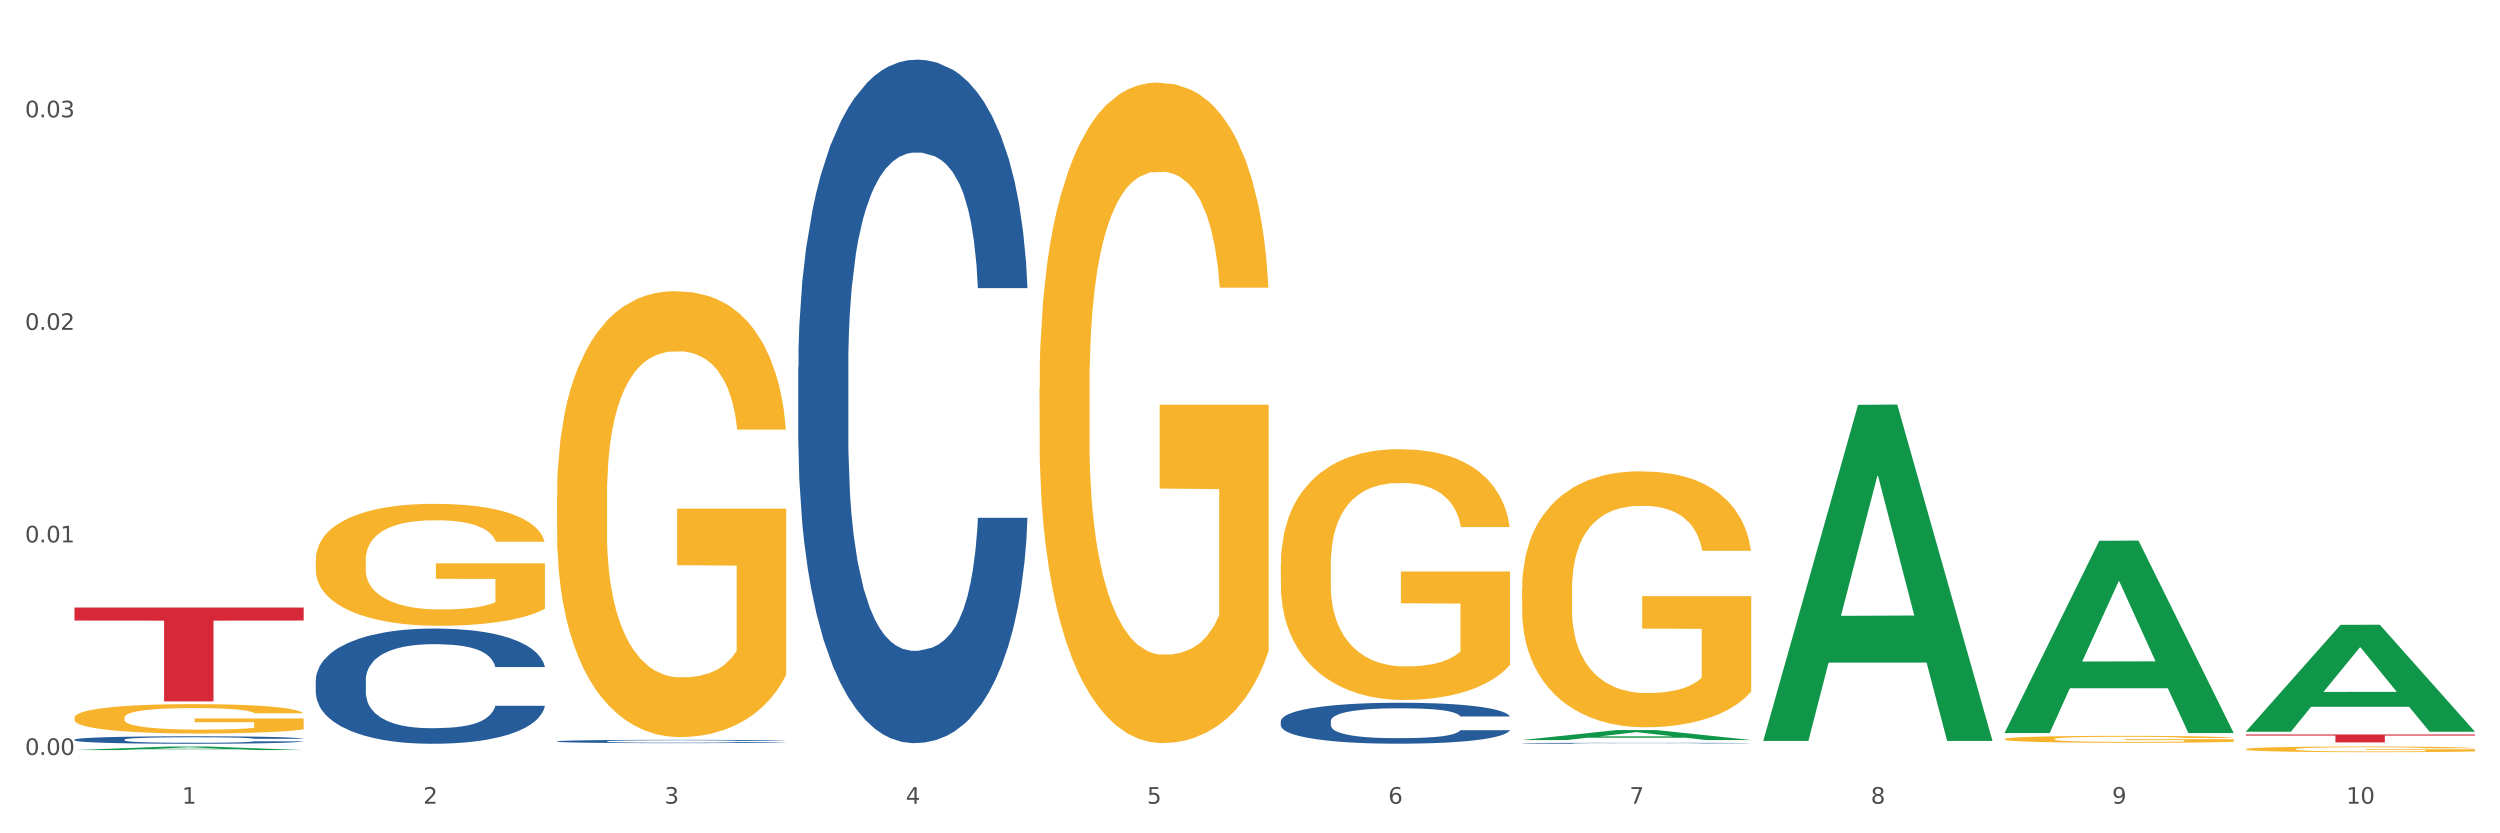
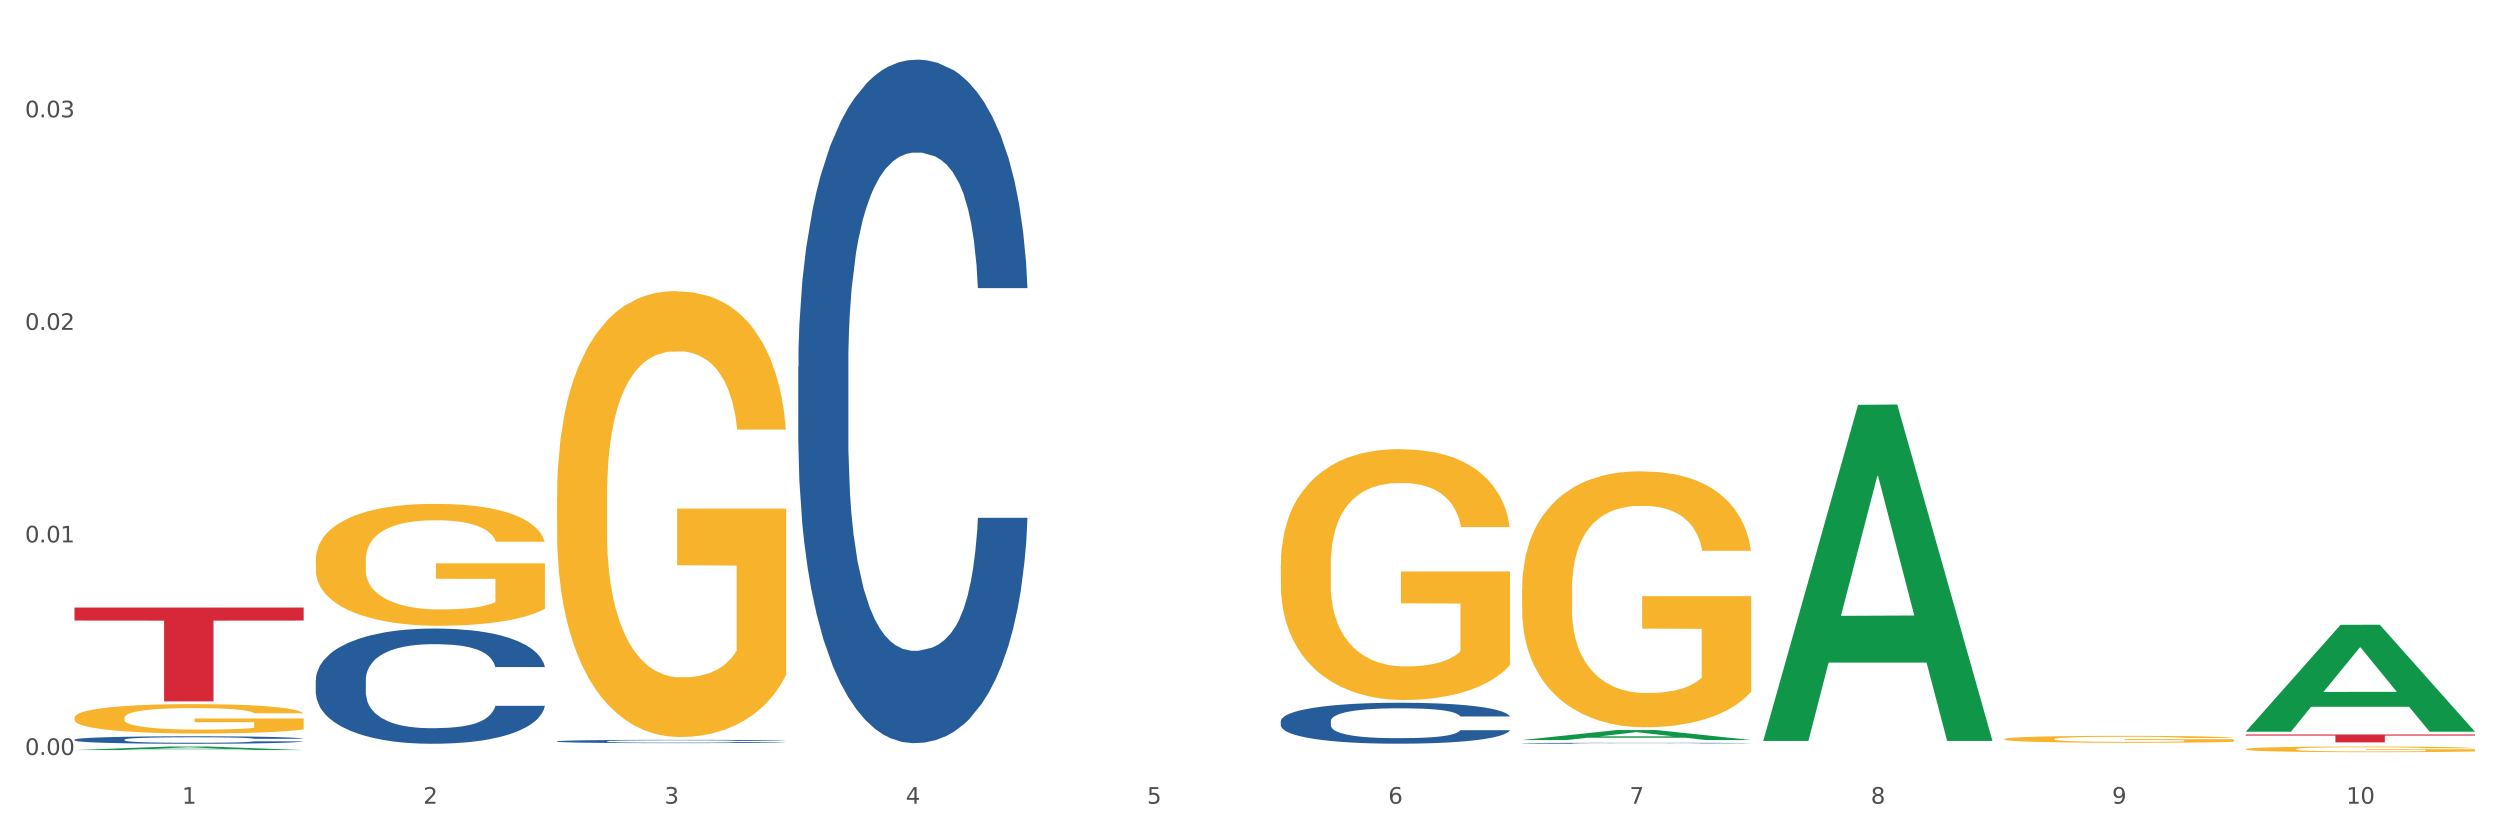
<svg xmlns="http://www.w3.org/2000/svg" xmlns:xlink="http://www.w3.org/1999/xlink" width="1080pt" height="360pt" viewBox="0 0 1080 360" version="1.1">
  <rect x="0" y="0" width="1080" height="360" fill="#333333" stroke="none" />
  <defs>
    <style type="text/css">*{stroke-linejoin: round; stroke-linecap: butt}</style>
  </defs>
  <g id="figure_1">
    <g id="patch_1">
      <path d="M 0 360  L 1080 360  L 1080 0  L 0 0  z " style="fill: #ffffff; stroke: #ffffff; stroke-linejoin: miter" />
    </g>
    <g id="axes_1">
      <g id="matplotlib.axis_1">
        <g id="xtick_1">
          <g id="text_1">
            <g style="fill: #4d4d4d" transform="translate(78.627 347.204) scale(0.096 -0.096)">
              <defs>
                <path id="DejaVuSans-31" d="M 794 531  L 1825 531  L 1825 4091  L 703 3866  L 703 4441  L 1819 4666  L 2450 4666  L 2450 531  L 3481 531  L 3481 0  L 794 0  L 794 531  z " transform="scale(0.016)" />
              </defs>
              <use xlink:href="#DejaVuSans-31" />
            </g>
          </g>
        </g>
        <g id="xtick_2">
          <g id="text_2">
            <g style="fill: #4d4d4d" transform="translate(182.851 347.204) scale(0.096 -0.096)">
              <defs>
                <path id="DejaVuSans-32" d="M 1228 531  L 3431 531  L 3431 0  L 469 0  L 469 531  Q 828 903 1448 1529  Q 2069 2156 2228 2338  Q 2531 2678 2651 2914  Q 2772 3150 2772 3378  Q 2772 3750 2511 3984  Q 2250 4219 1831 4219  Q 1534 4219 1204 4116  Q 875 4013 500 3803  L 500 4441  Q 881 4594 1212 4672  Q 1544 4750 1819 4750  Q 2544 4750 2975 4387  Q 3406 4025 3406 3419  Q 3406 3131 3298 2873  Q 3191 2616 2906 2266  Q 2828 2175 2409 1742  Q 1991 1309 1228 531  z " transform="scale(0.016)" />
              </defs>
              <use xlink:href="#DejaVuSans-32" />
            </g>
          </g>
        </g>
        <g id="xtick_3">
          <g id="text_3">
            <g style="fill: #4d4d4d" transform="translate(287.074 347.204) scale(0.096 -0.096)">
              <defs>
                <path id="DejaVuSans-33" d="M 2597 2516  Q 3050 2419 3304 2112  Q 3559 1806 3559 1356  Q 3559 666 3084 287  Q 2609 -91 1734 -91  Q 1441 -91 1130 -33  Q 819 25 488 141  L 488 750  Q 750 597 1062 519  Q 1375 441 1716 441  Q 2309 441 2620 675  Q 2931 909 2931 1356  Q 2931 1769 2642 2001  Q 2353 2234 1838 2234  L 1294 2234  L 1294 2753  L 1863 2753  Q 2328 2753 2575 2939  Q 2822 3125 2822 3475  Q 2822 3834 2567 4026  Q 2313 4219 1838 4219  Q 1578 4219 1281 4162  Q 984 4106 628 3988  L 628 4550  Q 988 4650 1302 4700  Q 1616 4750 1894 4750  Q 2613 4750 3031 4423  Q 3450 4097 3450 3541  Q 3450 3153 3228 2886  Q 3006 2619 2597 2516  z " transform="scale(0.016)" />
              </defs>
              <use xlink:href="#DejaVuSans-33" />
            </g>
          </g>
        </g>
        <g id="xtick_4">
          <g id="text_4">
            <g style="fill: #4d4d4d" transform="translate(391.298 347.204) scale(0.096 -0.096)">
              <defs>
                <path id="DejaVuSans-34" d="M 2419 4116  L 825 1625  L 2419 1625  L 2419 4116  z M 2253 4666  L 3047 4666  L 3047 1625  L 3713 1625  L 3713 1100  L 3047 1100  L 3047 0  L 2419 0  L 2419 1100  L 313 1100  L 313 1709  L 2253 4666  z " transform="scale(0.016)" />
              </defs>
              <use xlink:href="#DejaVuSans-34" />
            </g>
          </g>
        </g>
        <g id="xtick_5">
          <g id="text_5">
            <g style="fill: #4d4d4d" transform="translate(495.522 347.204) scale(0.096 -0.096)">
              <defs>
                <path id="DejaVuSans-35" d="M 691 4666  L 3169 4666  L 3169 4134  L 1269 4134  L 1269 2991  Q 1406 3038 1543 3061  Q 1681 3084 1819 3084  Q 2600 3084 3056 2656  Q 3513 2228 3513 1497  Q 3513 744 3044 326  Q 2575 -91 1722 -91  Q 1428 -91 1123 -41  Q 819 9 494 109  L 494 744  Q 775 591 1075 516  Q 1375 441 1709 441  Q 2250 441 2565 725  Q 2881 1009 2881 1497  Q 2881 1984 2565 2268  Q 2250 2553 1709 2553  Q 1456 2553 1204 2497  Q 953 2441 691 2322  L 691 4666  z " transform="scale(0.016)" />
              </defs>
              <use xlink:href="#DejaVuSans-35" />
            </g>
          </g>
        </g>
        <g id="xtick_6">
          <g id="text_6">
            <g style="fill: #4d4d4d" transform="translate(599.745 347.204) scale(0.096 -0.096)">
              <defs>
                <path id="DejaVuSans-36" d="M 2113 2584  Q 1688 2584 1439 2293  Q 1191 2003 1191 1497  Q 1191 994 1439 701  Q 1688 409 2113 409  Q 2538 409 2786 701  Q 3034 994 3034 1497  Q 3034 2003 2786 2293  Q 2538 2584 2113 2584  z M 3366 4563  L 3366 3988  Q 3128 4100 2886 4159  Q 2644 4219 2406 4219  Q 1781 4219 1451 3797  Q 1122 3375 1075 2522  Q 1259 2794 1537 2939  Q 1816 3084 2150 3084  Q 2853 3084 3261 2657  Q 3669 2231 3669 1497  Q 3669 778 3244 343  Q 2819 -91 2113 -91  Q 1303 -91 875 529  Q 447 1150 447 2328  Q 447 3434 972 4092  Q 1497 4750 2381 4750  Q 2619 4750 2861 4703  Q 3103 4656 3366 4563  z " transform="scale(0.016)" />
              </defs>
              <use xlink:href="#DejaVuSans-36" />
            </g>
          </g>
        </g>
        <g id="xtick_7">
          <g id="text_7">
            <g style="fill: #4d4d4d" transform="translate(703.969 347.204) scale(0.096 -0.096)">
              <defs>
                <path id="DejaVuSans-37" d="M 525 4666  L 3525 4666  L 3525 4397  L 1831 0  L 1172 0  L 2766 4134  L 525 4134  L 525 4666  z " transform="scale(0.016)" />
              </defs>
              <use xlink:href="#DejaVuSans-37" />
            </g>
          </g>
        </g>
        <g id="xtick_8">
          <g id="text_8">
            <g style="fill: #4d4d4d" transform="translate(808.193 347.204) scale(0.096 -0.096)">
              <defs>
                <path id="DejaVuSans-38" d="M 2034 2216  Q 1584 2216 1326 1975  Q 1069 1734 1069 1313  Q 1069 891 1326 650  Q 1584 409 2034 409  Q 2484 409 2743 651  Q 3003 894 3003 1313  Q 3003 1734 2745 1975  Q 2488 2216 2034 2216  z M 1403 2484  Q 997 2584 770 2862  Q 544 3141 544 3541  Q 544 4100 942 4425  Q 1341 4750 2034 4750  Q 2731 4750 3128 4425  Q 3525 4100 3525 3541  Q 3525 3141 3298 2862  Q 3072 2584 2669 2484  Q 3125 2378 3379 2068  Q 3634 1759 3634 1313  Q 3634 634 3220 271  Q 2806 -91 2034 -91  Q 1263 -91 848 271  Q 434 634 434 1313  Q 434 1759 690 2068  Q 947 2378 1403 2484  z M 1172 3481  Q 1172 3119 1398 2916  Q 1625 2713 2034 2713  Q 2441 2713 2670 2916  Q 2900 3119 2900 3481  Q 2900 3844 2670 4047  Q 2441 4250 2034 4250  Q 1625 4250 1398 4047  Q 1172 3844 1172 3481  z " transform="scale(0.016)" />
              </defs>
              <use xlink:href="#DejaVuSans-38" />
            </g>
          </g>
        </g>
        <g id="xtick_9">
          <g id="text_9">
            <g style="fill: #4d4d4d" transform="translate(912.416 347.204) scale(0.096 -0.096)">
              <defs>
                <path id="DejaVuSans-39" d="M 703 97  L 703 672  Q 941 559 1184 500  Q 1428 441 1663 441  Q 2288 441 2617 861  Q 2947 1281 2994 2138  Q 2813 1869 2534 1725  Q 2256 1581 1919 1581  Q 1219 1581 811 2004  Q 403 2428 403 3163  Q 403 3881 828 4315  Q 1253 4750 1959 4750  Q 2769 4750 3195 4129  Q 3622 3509 3622 2328  Q 3622 1225 3098 567  Q 2575 -91 1691 -91  Q 1453 -91 1209 -44  Q 966 3 703 97  z M 1959 2075  Q 2384 2075 2632 2365  Q 2881 2656 2881 3163  Q 2881 3666 2632 3958  Q 2384 4250 1959 4250  Q 1534 4250 1286 3958  Q 1038 3666 1038 3163  Q 1038 2656 1286 2365  Q 1534 2075 1959 2075  z " transform="scale(0.016)" />
              </defs>
              <use xlink:href="#DejaVuSans-39" />
            </g>
          </g>
        </g>
        <g id="xtick_10">
          <g id="text_10">
            <g style="fill: #4d4d4d" transform="translate(1013.586 347.204) scale(0.096 -0.096)">
              <defs>
                <path id="DejaVuSans-30" d="M 2034 4250  Q 1547 4250 1301 3770  Q 1056 3291 1056 2328  Q 1056 1369 1301 889  Q 1547 409 2034 409  Q 2525 409 2770 889  Q 3016 1369 3016 2328  Q 3016 3291 2770 3770  Q 2525 4250 2034 4250  z M 2034 4750  Q 2819 4750 3233 4129  Q 3647 3509 3647 2328  Q 3647 1150 3233 529  Q 2819 -91 2034 -91  Q 1250 -91 836 529  Q 422 1150 422 2328  Q 422 3509 836 4129  Q 1250 4750 2034 4750  z " transform="scale(0.016)" />
              </defs>
              <use xlink:href="#DejaVuSans-31" />
              <use xlink:href="#DejaVuSans-30" transform="translate(63.623 0)" />
            </g>
          </g>
        </g>
        <g id="xtick_11" />
        <g id="xtick_12" />
        <g id="xtick_13" />
        <g id="xtick_14" />
        <g id="xtick_15" />
        <g id="xtick_16" />
        <g id="xtick_17" />
        <g id="xtick_18" />
        <g id="xtick_19" />
      </g>
      <g id="matplotlib.axis_2">
        <g id="ytick_1">
          <g id="text_11">
            <g style="fill: #4d4d4d" transform="translate(10.8 326.147) scale(0.096 -0.096)">
              <defs>
                <path id="DejaVuSans-2e" d="M 684 794  L 1344 794  L 1344 0  L 684 0  L 684 794  z " transform="scale(0.016)" />
              </defs>
              <use xlink:href="#DejaVuSans-30" />
              <use xlink:href="#DejaVuSans-2e" transform="translate(63.623 0)" />
              <use xlink:href="#DejaVuSans-30" transform="translate(95.41 0)" />
              <use xlink:href="#DejaVuSans-30" transform="translate(159.033 0)" />
            </g>
          </g>
        </g>
        <g id="ytick_2">
          <g id="text_12">
            <g style="fill: #4d4d4d" transform="translate(10.8 234.327) scale(0.096 -0.096)">
              <use xlink:href="#DejaVuSans-30" />
              <use xlink:href="#DejaVuSans-2e" transform="translate(63.623 0)" />
              <use xlink:href="#DejaVuSans-30" transform="translate(95.41 0)" />
              <use xlink:href="#DejaVuSans-31" transform="translate(159.033 0)" />
            </g>
          </g>
        </g>
        <g id="ytick_3">
          <g id="text_13">
            <g style="fill: #4d4d4d" transform="translate(10.8 142.506) scale(0.096 -0.096)">
              <use xlink:href="#DejaVuSans-30" />
              <use xlink:href="#DejaVuSans-2e" transform="translate(63.623 0)" />
              <use xlink:href="#DejaVuSans-30" transform="translate(95.41 0)" />
              <use xlink:href="#DejaVuSans-32" transform="translate(159.033 0)" />
            </g>
          </g>
        </g>
        <g id="ytick_4">
          <g id="text_14">
            <g style="fill: #4d4d4d" transform="translate(10.8 50.686) scale(0.096 -0.096)">
              <use xlink:href="#DejaVuSans-30" />
              <use xlink:href="#DejaVuSans-2e" transform="translate(63.623 0)" />
              <use xlink:href="#DejaVuSans-30" transform="translate(95.41 0)" />
              <use xlink:href="#DejaVuSans-33" transform="translate(159.033 0)" />
            </g>
          </g>
        </g>
        <g id="ytick_5" />
        <g id="ytick_6" />
        <g id="ytick_7" />
      </g>
      <g id="PolyCollection_1">
        <path d="M 32.175 324.034  L 32.277 324.032  L 73.107 322.501  L 90.051 322.5  L 131.187 324.037  L 111.589 324.037  L 102.709 323.679  L 60.552 323.679  L 60.246 323.684  L 51.671 324.037  L 32.175 324.037  L 32.175 324.034  L 65.86 323.465  L 97.401 323.464  L 81.783 322.827  L 81.579 322.824  L 81.375 322.829  L 65.758 323.464  L 65.86 323.465  L 32.175 324.034  z " clip-path="url(#p55d6b59aaa)" style="fill: #109648" />
        <path d="M 240.622 214.79  L 240.739 214.614  L 240.739 208.28  L 240.973 202.826  L 242.142 189.63  L 243.895 178.721  L 245.181 172.915  L 246.467 168.164  L 247.987 163.414  L 249.857 158.487  L 253.247 151.273  L 255.351 147.578  L 257.923 143.707  L 262.599 138.077  L 265.989 134.91  L 269.496 132.271  L 275.224 129.104  L 278.965 127.696  L 282.939 126.641  L 287.732 125.937  L 291.356 125.761  L 299.305 126.289  L 306.085 127.872  L 309.358 129.104  L 313.566 131.215  L 315.788 132.623  L 319.411 135.438  L 323.152 139.133  L 325.724 142.3  L 329.581 148.282  L 332.504 154.264  L 335.193 161.654  L 336.595 166.757  L 337.647 171.507  L 338.583 176.962  L 339.518 185.583  L 318.476 185.583  L 317.658 179.425  L 316.372 173.619  L 314.502 167.988  L 312.865 164.469  L 310.06 160.071  L 307.488 157.255  L 304.799 155.144  L 301.526 153.385  L 298.954 152.505  L 295.33 151.801  L 288.2 151.977  L 283.407 153.385  L 280.134 155.144  L 278.03 156.728  L 276.159 158.487  L 274.055 160.95  L 271.6 164.645  L 269.847 167.988  L 268.093 172.211  L 266.69 176.434  L 265.405 181.36  L 264.352 186.639  L 263.534 192.093  L 262.833 198.779  L 262.248 209.864  L 262.248 233.969  L 262.482 239.423  L 263.067 246.637  L 263.768 252.091  L 264.937 258.601  L 265.989 263  L 267.976 269.334  L 270.197 274.613  L 271.951 277.956  L 273.704 280.771  L 276.744 284.642  L 280.134 287.809  L 283.056 289.744  L 287.031 291.504  L 289.719 292.207  L 292.057 292.559  L 297.785 292.559  L 301.877 292.031  L 306.436 290.8  L 309.943 289.216  L 312.865 287.281  L 316.138 284.114  L 318.242 281.123  L 318.242 244.35  L 292.525 244.174  L 292.525 219.717  L 339.635 219.717  L 339.635 291.504  L 337.647 295.198  L 335.426 298.541  L 333.088 301.533  L 329.581 305.227  L 325.373 308.746  L 321.632 311.21  L 317.658 313.321  L 312.982 315.256  L 306.903 317.016  L 303.163 317.72  L 298.487 318.248  L 292.992 318.424  L 288.2 318.072  L 283.524 317.192  L 278.614 315.608  L 273.821 313.321  L 270.197 311.034  L 266.574 308.219  L 262.716 304.524  L 259.677 301.005  L 257.339 297.838  L 254.767 293.791  L 251.961 288.512  L 249.857 283.762  L 247.987 278.835  L 246 272.501  L 244.597 267.047  L 243.194 260.185  L 242.376 255.082  L 241.441 247.165  L 240.739 236.08  L 240.622 214.79  z " clip-path="url(#p55d6b59aaa)" style="fill: #f7b32b" />
-         <path d="M 449.069 167.525  L 449.186 167.265  L 449.186 157.883  L 449.42 149.804  L 450.589 130.258  L 452.343 114.1  L 453.628 105.5  L 454.914 98.464  L 456.434 91.427  L 458.304 84.13  L 461.694 73.445  L 463.799 67.972  L 466.37 62.239  L 471.046 53.899  L 474.436 49.208  L 477.943 45.299  L 483.671 40.608  L 487.412 38.523  L 491.386 36.959  L 496.179 35.917  L 499.803 35.656  L 507.752 36.438  L 514.532 38.784  L 517.805 40.608  L 522.014 43.735  L 524.235 45.82  L 527.859 49.99  L 531.599 55.463  L 534.171 60.154  L 538.029 69.014  L 540.951 77.875  L 543.64 88.821  L 545.043 96.379  L 546.095 103.415  L 547.03 111.494  L 547.965 124.264  L 526.923 124.264  L 526.105 115.143  L 524.819 106.542  L 522.949 98.203  L 521.312 92.991  L 518.507 86.475  L 515.935 82.306  L 513.246 79.178  L 509.973 76.572  L 507.401 75.269  L 503.778 74.227  L 496.647 74.487  L 491.854 76.572  L 488.581 79.178  L 486.477 81.524  L 484.606 84.13  L 482.502 87.778  L 480.047 93.251  L 478.294 98.203  L 476.54 104.458  L 475.138 110.712  L 473.852 118.009  L 472.8 125.828  L 471.981 133.907  L 471.28 143.81  L 470.696 160.228  L 470.696 195.932  L 470.929 204.011  L 471.514 214.696  L 472.215 222.775  L 473.384 232.418  L 474.436 238.933  L 476.424 248.315  L 478.645 256.133  L 480.398 261.085  L 482.152 265.255  L 485.191 270.988  L 488.581 275.679  L 491.503 278.546  L 495.478 281.152  L 498.167 282.194  L 500.505 282.716  L 506.232 282.716  L 510.324 281.934  L 514.883 280.11  L 518.39 277.764  L 521.312 274.897  L 524.585 270.206  L 526.69 265.776  L 526.69 211.308  L 500.972 211.048  L 500.972 174.823  L 548.082 174.823  L 548.082 281.152  L 546.095 286.625  L 543.874 291.576  L 541.536 296.007  L 538.029 301.48  L 533.82 306.692  L 530.08 310.34  L 526.105 313.468  L 521.429 316.334  L 515.351 318.941  L 511.61 319.983  L 506.934 320.765  L 501.44 321.025  L 496.647 320.504  L 491.971 319.201  L 487.061 316.856  L 482.268 313.468  L 478.645 310.08  L 475.021 305.91  L 471.163 300.437  L 468.124 295.225  L 465.786 290.534  L 463.214 284.54  L 460.409 276.722  L 458.304 269.685  L 456.434 262.388  L 454.447 253.006  L 453.044 244.927  L 451.641 234.763  L 450.823 227.205  L 449.888 215.478  L 449.186 199.059  L 449.069 167.525  z " clip-path="url(#p55d6b59aaa)" style="fill: #f7b32b" />
        <path d="M 553.293 244.107  L 553.41 244.008  L 553.41 240.446  L 553.644 237.378  L 554.813 229.955  L 556.566 223.819  L 557.852 220.553  L 559.138 217.881  L 560.658 215.209  L 562.528 212.438  L 565.918 208.381  L 568.022 206.302  L 570.594 204.125  L 575.27 200.958  L 578.66 199.177  L 582.167 197.692  L 587.895 195.911  L 591.636 195.119  L 595.61 194.525  L 600.403 194.13  L 604.027 194.031  L 611.976 194.327  L 618.756 195.218  L 622.029 195.911  L 626.237 197.098  L 628.458 197.89  L 632.082 199.474  L 635.823 201.552  L 638.395 203.333  L 642.252 206.698  L 645.175 210.063  L 647.863 214.22  L 649.266 217.09  L 650.318 219.762  L 651.253 222.83  L 652.189 227.679  L 631.147 227.679  L 630.329 224.215  L 629.043 220.949  L 627.173 217.782  L 625.536 215.803  L 622.73 213.329  L 620.159 211.745  L 617.47 210.558  L 614.197 209.568  L 611.625 209.073  L 608.001 208.678  L 600.87 208.776  L 596.078 209.568  L 592.805 210.558  L 590.7 211.449  L 588.83 212.438  L 586.726 213.824  L 584.271 215.902  L 582.518 217.782  L 580.764 220.158  L 579.361 222.533  L 578.075 225.304  L 577.023 228.273  L 576.205 231.341  L 575.504 235.101  L 574.919 241.336  L 574.919 254.895  L 575.153 257.963  L 575.737 262.02  L 576.439 265.088  L 577.608 268.75  L 578.66 271.224  L 580.647 274.787  L 582.868 277.756  L 584.622 279.636  L 586.375 281.22  L 589.415 283.397  L 592.805 285.178  L 595.727 286.267  L 599.702 287.257  L 602.39 287.652  L 604.728 287.85  L 610.456 287.85  L 614.548 287.553  L 619.107 286.861  L 622.613 285.97  L 625.536 284.881  L 628.809 283.1  L 630.913 281.418  L 630.913 260.734  L 605.196 260.635  L 605.196 246.878  L 652.306 246.878  L 652.306 287.257  L 650.318 289.335  L 648.097 291.215  L 645.759 292.898  L 642.252 294.976  L 638.044 296.955  L 634.303 298.341  L 630.329 299.528  L 625.653 300.617  L 619.574 301.607  L 615.833 302.003  L 611.158 302.299  L 605.663 302.398  L 600.87 302.2  L 596.195 301.706  L 591.285 300.815  L 586.492 299.528  L 582.868 298.242  L 579.244 296.658  L 575.387 294.58  L 572.347 292.601  L 570.009 290.819  L 567.438 288.543  L 564.632 285.574  L 562.528 282.902  L 560.658 280.131  L 558.67 276.568  L 557.268 273.5  L 555.865 269.641  L 555.047 266.771  L 554.111 262.317  L 553.41 256.082  L 553.293 244.107  z " clip-path="url(#p55d6b59aaa)" style="fill: #f7b32b" />
        <path d="M 657.517 254.704  L 657.634 254.603  L 657.634 250.967  L 657.867 247.837  L 659.036 240.262  L 660.79 234.001  L 662.076 230.668  L 663.362 227.941  L 664.881 225.214  L 666.752 222.387  L 670.142 218.246  L 672.246 216.125  L 674.818 213.903  L 679.493 210.671  L 682.884 208.854  L 686.39 207.339  L 692.118 205.521  L 695.859 204.713  L 699.834 204.107  L 704.627 203.703  L 708.25 203.602  L 716.199 203.905  L 722.979 204.814  L 726.253 205.521  L 730.461 206.733  L 732.682 207.541  L 736.306 209.157  L 740.047 211.277  L 742.618 213.095  L 746.476 216.529  L 749.398 219.963  L 752.087 224.204  L 753.49 227.133  L 754.542 229.86  L 755.477 232.991  L 756.412 237.939  L 735.371 237.939  L 734.552 234.405  L 733.266 231.072  L 731.396 227.84  L 729.76 225.82  L 726.954 223.295  L 724.382 221.68  L 721.694 220.468  L 718.42 219.458  L 715.849 218.953  L 712.225 218.549  L 705.094 218.65  L 700.301 219.458  L 697.028 220.468  L 694.924 221.377  L 693.054 222.387  L 690.949 223.8  L 688.495 225.921  L 686.741 227.84  L 684.988 230.264  L 683.585 232.688  L 682.299 235.516  L 681.247 238.545  L 680.429 241.676  L 679.727 245.514  L 679.143 251.876  L 679.143 265.712  L 679.377 268.843  L 679.961 272.984  L 680.662 276.114  L 681.831 279.851  L 682.884 282.376  L 684.871 286.012  L 687.092 289.041  L 688.845 290.96  L 690.599 292.576  L 693.638 294.798  L 697.028 296.616  L 699.951 297.727  L 703.925 298.737  L 706.614 299.141  L 708.952 299.343  L 714.68 299.343  L 718.771 299.04  L 723.33 298.333  L 726.837 297.424  L 729.76 296.313  L 733.033 294.495  L 735.137 292.778  L 735.137 271.671  L 709.419 271.57  L 709.419 257.532  L 756.529 257.532  L 756.529 298.737  L 754.542 300.858  L 752.321 302.776  L 749.983 304.493  L 746.476 306.614  L 742.268 308.634  L 738.527 310.048  L 734.552 311.26  L 729.876 312.371  L 723.798 313.381  L 720.057 313.785  L 715.381 314.088  L 709.887 314.189  L 705.094 313.987  L 700.418 313.482  L 695.508 312.573  L 690.716 311.26  L 687.092 309.947  L 683.468 308.331  L 679.61 306.21  L 676.571 304.19  L 674.233 302.372  L 671.661 300.05  L 668.856 297.02  L 666.752 294.293  L 664.881 291.465  L 662.894 287.83  L 661.491 284.699  L 660.088 280.76  L 659.27 277.831  L 658.335 273.287  L 657.634 266.924  L 657.517 254.704  z " clip-path="url(#p55d6b59aaa)" style="fill: #f7b32b" />
        <path d="M 865.964 319.272  L 866.081 319.269  L 866.081 319.17  L 866.315 319.085  L 867.484 318.879  L 869.237 318.71  L 870.523 318.619  L 871.809 318.545  L 873.329 318.471  L 875.199 318.394  L 878.589 318.282  L 880.693 318.224  L 883.265 318.164  L 887.941 318.076  L 891.331 318.027  L 894.838 317.986  L 900.566 317.936  L 904.306 317.915  L 908.281 317.898  L 913.074 317.887  L 916.698 317.884  L 924.647 317.893  L 931.427 317.917  L 934.7 317.936  L 938.908 317.969  L 941.129 317.991  L 944.753 318.035  L 948.494 318.093  L 951.066 318.142  L 954.923 318.235  L 957.846 318.328  L 960.534 318.444  L 961.937 318.523  L 962.989 318.597  L 963.924 318.682  L 964.859 318.816  L 943.818 318.816  L 943 318.72  L 941.714 318.63  L 939.843 318.542  L 938.207 318.487  L 935.401 318.419  L 932.829 318.375  L 930.141 318.342  L 926.868 318.315  L 924.296 318.301  L 920.672 318.29  L 913.541 318.293  L 908.749 318.315  L 905.475 318.342  L 903.371 318.367  L 901.501 318.394  L 899.397 318.433  L 896.942 318.49  L 895.188 318.542  L 893.435 318.608  L 892.032 318.674  L 890.746 318.751  L 889.694 318.833  L 888.876 318.918  L 888.175 319.022  L 887.59 319.195  L 887.59 319.57  L 887.824 319.655  L 888.408 319.768  L 889.11 319.853  L 890.279 319.954  L 891.331 320.023  L 893.318 320.121  L 895.539 320.204  L 897.293 320.256  L 899.046 320.3  L 902.085 320.36  L 905.475 320.409  L 908.398 320.439  L 912.372 320.467  L 915.061 320.478  L 917.399 320.483  L 923.127 320.483  L 927.218 320.475  L 931.777 320.456  L 935.284 320.431  L 938.207 320.401  L 941.48 320.352  L 943.584 320.305  L 943.584 319.732  L 917.867 319.729  L 917.867 319.348  L 964.976 319.348  L 964.976 320.467  L 962.989 320.524  L 960.768 320.576  L 958.43 320.623  L 954.923 320.681  L 950.715 320.735  L 946.974 320.774  L 943 320.807  L 938.324 320.837  L 932.245 320.864  L 928.504 320.875  L 923.828 320.883  L 918.334 320.886  L 913.541 320.881  L 908.865 320.867  L 903.956 320.842  L 899.163 320.807  L 895.539 320.771  L 891.915 320.727  L 888.058 320.67  L 885.018 320.615  L 882.68 320.565  L 880.109 320.502  L 877.303 320.42  L 875.199 320.346  L 873.329 320.269  L 871.341 320.171  L 869.938 320.086  L 868.536 319.979  L 867.717 319.899  L 866.782 319.776  L 866.081 319.603  L 865.964 319.272  z " clip-path="url(#p55d6b59aaa)" style="fill: #f7b32b" />
        <path d="M 970.188 323.632  L 970.304 323.629  L 970.304 323.549  L 970.538 323.48  L 971.707 323.312  L 973.461 323.173  L 974.747 323.099  L 976.032 323.039  L 977.552 322.978  L 979.422 322.916  L 982.813 322.824  L 984.917 322.777  L 987.488 322.728  L 992.164 322.656  L 995.554 322.616  L 999.061 322.582  L 1004.789 322.542  L 1008.53 322.524  L 1012.505 322.511  L 1017.297 322.502  L 1020.921 322.5  L 1028.87 322.506  L 1035.65 322.526  L 1038.923 322.542  L 1043.132 322.569  L 1045.353 322.587  L 1048.977 322.623  L 1052.717 322.67  L 1055.289 322.71  L 1059.147 322.786  L 1062.069 322.862  L 1064.758 322.956  L 1066.161 323.021  L 1067.213 323.081  L 1068.148 323.151  L 1069.083 323.26  L 1048.041 323.26  L 1047.223 323.182  L 1045.937 323.108  L 1044.067 323.037  L 1042.43 322.992  L 1039.625 322.936  L 1037.053 322.9  L 1034.364 322.873  L 1031.091 322.851  L 1028.52 322.84  L 1024.896 322.831  L 1017.765 322.833  L 1012.972 322.851  L 1009.699 322.873  L 1007.595 322.893  L 1005.724 322.916  L 1003.62 322.947  L 1001.165 322.994  L 999.412 323.037  L 997.659 323.09  L 996.256 323.144  L 994.97 323.207  L 993.918 323.274  L 993.1 323.343  L 992.398 323.428  L 991.814 323.569  L 991.814 323.876  L 992.047 323.945  L 992.632 324.037  L 993.333 324.106  L 994.502 324.189  L 995.554 324.245  L 997.542 324.325  L 999.763 324.392  L 1001.516 324.435  L 1003.27 324.471  L 1006.309 324.52  L 1009.699 324.56  L 1012.621 324.585  L 1016.596 324.607  L 1019.285 324.616  L 1021.623 324.621  L 1027.351 324.621  L 1031.442 324.614  L 1036.001 324.598  L 1039.508 324.578  L 1042.43 324.553  L 1045.704 324.513  L 1047.808 324.475  L 1047.808 324.008  L 1022.09 324.005  L 1022.09 323.694  L 1069.2 323.694  L 1069.2 324.607  L 1067.213 324.654  L 1064.992 324.697  L 1062.654 324.735  L 1059.147 324.782  L 1054.938 324.826  L 1051.198 324.858  L 1047.223 324.885  L 1042.547 324.909  L 1036.469 324.932  L 1032.728 324.941  L 1028.052 324.947  L 1022.558 324.95  L 1017.765 324.945  L 1013.089 324.934  L 1008.179 324.914  L 1003.387 324.885  L 999.763 324.856  L 996.139 324.82  L 992.281 324.773  L 989.242 324.728  L 986.904 324.688  L 984.332 324.636  L 981.527 324.569  L 979.422 324.509  L 977.552 324.446  L 975.565 324.366  L 974.162 324.296  L 972.759 324.209  L 971.941 324.144  L 971.006 324.043  L 970.304 323.902  L 970.188 323.632  z " clip-path="url(#p55d6b59aaa)" style="fill: #f7b32b" />
        <path d="M 657.517 321.079  L 657.634 321.079  L 657.634 321.068  L 657.985 321.053  L 659.272 321.026  L 660.911 321.005  L 663.72 320.981  L 665.241 320.971  L 667.231 320.96  L 671.327 320.942  L 676.008 320.926  L 679.285 320.918  L 681.743 320.913  L 687.244 320.903  L 690.404 320.899  L 693.681 320.895  L 696.49 320.893  L 701.171 320.89  L 704.916 320.889  L 709.247 320.889  L 712.875 320.889  L 717.673 320.89  L 724.695 320.895  L 727.387 320.898  L 731.015 320.902  L 734.76 320.909  L 737.803 320.915  L 741.314 320.924  L 744.943 320.935  L 748.454 320.95  L 750.911 320.964  L 752.901 320.978  L 754.657 320.995  L 755.944 321.014  L 756.529 321.03  L 735.112 321.03  L 734.526 321.016  L 733.356 321  L 732.186 320.99  L 730.898 320.981  L 728.909 320.972  L 727.153 320.966  L 724.227 320.958  L 721.535 320.954  L 719.312 320.951  L 716.62 320.949  L 710.885 320.946  L 706.789 320.946  L 704.214 320.947  L 701.054 320.949  L 698.362 320.952  L 695.202 320.956  L 692.745 320.961  L 690.287 320.968  L 688.882 320.973  L 686.776 320.981  L 685.371 320.988  L 683.499 321  L 682.445 321.009  L 680.573 321.031  L 679.754 321.047  L 679.402 321.058  L 679.168 321.071  L 679.168 321.131  L 679.871 321.158  L 680.456 321.17  L 681.392 321.183  L 683.148 321.2  L 685.722 321.217  L 688.414 321.229  L 690.638 321.236  L 692.745 321.241  L 694.851 321.246  L 697.426 321.249  L 699.533 321.252  L 702.693 321.254  L 706.438 321.255  L 709.364 321.255  L 715.332 321.253  L 718.024 321.251  L 720.599 321.249  L 723.408 321.244  L 725.632 321.24  L 726.919 321.236  L 729.026 321.229  L 730.664 321.221  L 732.069 321.212  L 733.005 321.205  L 734.058 321.193  L 734.877 321.18  L 735.112 321.173  L 756.529 321.173  L 756.061 321.187  L 755.242 321.2  L 753.603 321.219  L 752.316 321.229  L 750.326 321.242  L 748.22 321.253  L 745.294 321.265  L 742.602 321.273  L 739.793 321.281  L 736.75 321.288  L 731.249 321.298  L 729.26 321.301  L 725.046 321.305  L 721.769 321.308  L 716.971 321.311  L 712.055 321.312  L 706.906 321.313  L 702.341 321.312  L 697.309 321.31  L 694.149 321.307  L 690.638 321.304  L 686.542 321.298  L 682.679 321.292  L 679.051 321.284  L 675.657 321.275  L 672.497 321.265  L 668.401 321.248  L 665.358 321.232  L 663.134 321.217  L 661.613 321.204  L 660.091 321.188  L 659.272 321.177  L 657.985 321.15  L 657.517 321.124  L 657.517 321.079  z " clip-path="url(#p55d6b59aaa)" style="fill: #255c99" />
        <path d="M 553.293 311.535  L 553.41 311.519  L 553.41 311.067  L 553.761 310.453  L 555.049 309.322  L 556.687 308.465  L 559.496 307.463  L 561.017 307.043  L 563.007 306.575  L 567.103 305.815  L 571.785 305.169  L 575.062 304.813  L 577.52 304.587  L 583.02 304.183  L 586.18 304.005  L 589.457 303.86  L 592.266 303.763  L 596.948 303.65  L 600.693 303.602  L 605.023 303.585  L 608.651 303.602  L 613.45 303.666  L 620.472 303.86  L 623.164 303.973  L 626.792 304.167  L 630.537 304.426  L 633.58 304.684  L 637.091 305.056  L 640.719 305.541  L 644.23 306.155  L 646.688 306.72  L 648.677 307.318  L 650.433 308.045  L 651.72 308.837  L 652.306 309.499  L 630.888 309.499  L 630.303 308.901  L 629.132 308.255  L 627.962 307.819  L 626.675 307.463  L 624.685 307.059  L 622.929 306.801  L 620.004 306.494  L 617.312 306.3  L 615.088 306.187  L 612.396 306.09  L 606.661 305.993  L 602.565 305.993  L 599.99 306.025  L 596.83 306.106  L 594.139 306.219  L 590.979 306.413  L 588.521 306.623  L 586.063 306.898  L 584.659 307.092  L 582.552 307.447  L 581.148 307.738  L 579.275 308.239  L 578.222 308.594  L 576.349 309.515  L 575.53 310.194  L 575.179 310.663  L 574.945 311.18  L 574.945 313.7  L 575.647 314.831  L 576.232 315.316  L 577.168 315.866  L 578.924 316.577  L 581.499 317.271  L 584.191 317.772  L 586.414 318.079  L 588.521 318.305  L 590.628 318.483  L 593.202 318.645  L 595.309 318.742  L 598.469 318.839  L 602.214 318.887  L 605.14 318.887  L 611.109 318.806  L 613.801 318.726  L 616.375 318.612  L 619.184 318.435  L 621.408 318.241  L 622.695 318.095  L 624.802 317.788  L 626.441 317.465  L 627.845 317.094  L 628.781 316.77  L 629.835 316.286  L 630.654 315.736  L 630.888 315.445  L 652.306 315.445  L 651.837 316.027  L 651.018 316.593  L 649.38 317.352  L 648.092 317.788  L 646.103 318.322  L 643.996 318.774  L 641.07 319.275  L 638.378 319.647  L 635.569 319.97  L 632.526 320.261  L 627.026 320.665  L 625.036 320.778  L 620.823 320.972  L 617.546 321.085  L 612.747 321.198  L 607.832 321.262  L 602.682 321.279  L 598.118 321.246  L 593.085 321.149  L 589.925 321.052  L 586.414 320.907  L 582.318 320.681  L 578.456 320.406  L 574.828 320.083  L 571.434 319.711  L 568.274 319.291  L 564.177 318.596  L 561.135 317.918  L 558.911 317.287  L 557.389 316.754  L 555.868 316.076  L 555.049 315.607  L 553.761 314.476  L 553.293 313.426  L 553.293 311.535  z " clip-path="url(#p55d6b59aaa)" style="fill: #255c99" />
        <path d="M 344.846 158.441  L 344.963 158.171  L 344.963 150.62  L 345.314 140.372  L 346.601 121.495  L 348.24 107.202  L 351.049 90.482  L 352.57 83.47  L 354.56 75.65  L 358.656 62.975  L 363.338 52.188  L 366.615 46.255  L 369.072 42.479  L 374.573 35.738  L 377.733 32.771  L 381.01 30.344  L 383.819 28.726  L 388.5 26.838  L 392.245 26.029  L 396.576 25.759  L 400.204 26.029  L 405.002 27.108  L 412.025 30.344  L 414.716 32.232  L 418.344 35.468  L 422.09 39.783  L 425.133 44.098  L 428.644 50.3  L 432.272 58.39  L 435.783 68.638  L 438.241 78.077  L 440.23 88.055  L 441.986 100.19  L 443.273 113.405  L 443.858 124.461  L 422.441 124.461  L 421.856 114.483  L 420.685 103.696  L 419.515 96.415  L 418.227 90.482  L 416.238 83.74  L 414.482 79.425  L 411.556 74.301  L 408.865 71.065  L 406.641 69.178  L 403.949 67.559  L 398.214 65.941  L 394.118 65.941  L 391.543 66.481  L 388.383 67.829  L 385.691 69.717  L 382.531 72.953  L 380.074 76.459  L 377.616 81.043  L 376.211 84.279  L 374.105 90.212  L 372.7 95.067  L 370.828 103.426  L 369.775 109.359  L 367.902 124.731  L 367.083 136.057  L 366.732 143.878  L 366.498 152.508  L 366.498 194.577  L 367.2 213.455  L 367.785 221.545  L 368.721 230.714  L 370.477 242.58  L 373.052 254.176  L 375.743 262.536  L 377.967 267.66  L 380.074 271.435  L 382.18 274.402  L 384.755 277.099  L 386.862 278.717  L 390.022 280.335  L 393.767 281.144  L 396.693 281.144  L 402.662 279.795  L 405.353 278.447  L 407.928 276.559  L 410.737 273.593  L 412.961 270.357  L 414.248 267.93  L 416.355 262.806  L 417.993 257.412  L 419.398 251.21  L 420.334 245.816  L 421.387 237.726  L 422.207 228.557  L 422.441 223.702  L 443.858 223.702  L 443.39 233.411  L 442.571 242.85  L 440.932 255.524  L 439.645 262.806  L 437.655 271.705  L 435.549 279.256  L 432.623 287.616  L 429.931 293.819  L 427.122 299.212  L 424.079 304.066  L 418.579 310.808  L 416.589 312.696  L 412.376 315.932  L 409.099 317.82  L 404.3 319.708  L 399.385 320.786  L 394.235 321.056  L 389.671 320.517  L 384.638 318.898  L 381.478 317.28  L 377.967 314.853  L 373.871 311.078  L 370.009 306.493  L 366.38 301.1  L 362.986 294.897  L 359.826 287.886  L 355.73 276.289  L 352.687 264.963  L 350.464 254.446  L 348.942 245.546  L 347.421 234.22  L 346.601 226.399  L 345.314 207.522  L 344.846 189.993  L 344.846 158.441  z " clip-path="url(#p55d6b59aaa)" style="fill: #255c99" />
        <path d="M 240.622 320.252  L 240.739 320.251  L 240.739 320.214  L 241.09 320.165  L 242.378 320.074  L 244.016 320.004  L 246.825 319.924  L 248.347 319.89  L 250.336 319.852  L 254.432 319.79  L 259.114 319.738  L 262.391 319.71  L 264.849 319.691  L 270.349 319.659  L 273.509 319.644  L 276.786 319.633  L 279.595 319.625  L 284.277 319.616  L 288.022 319.612  L 292.352 319.61  L 295.98 319.612  L 300.779 319.617  L 307.801 319.633  L 310.493 319.642  L 314.121 319.657  L 317.866 319.678  L 320.909 319.699  L 324.42 319.729  L 328.048 319.768  L 331.559 319.818  L 334.017 319.864  L 336.007 319.912  L 337.762 319.971  L 339.049 320.034  L 339.635 320.088  L 318.217 320.088  L 317.632 320.04  L 316.462 319.987  L 315.291 319.952  L 314.004 319.924  L 312.014 319.891  L 310.259 319.87  L 307.333 319.845  L 304.641 319.83  L 302.417 319.82  L 299.725 319.813  L 293.991 319.805  L 289.894 319.805  L 287.32 319.807  L 284.16 319.814  L 281.468 319.823  L 278.308 319.839  L 275.85 319.856  L 273.392 319.878  L 271.988 319.894  L 269.881 319.922  L 268.477 319.946  L 266.604 319.986  L 265.551 320.015  L 263.678 320.089  L 262.859 320.144  L 262.508 320.182  L 262.274 320.224  L 262.274 320.427  L 262.976 320.518  L 263.561 320.558  L 264.498 320.602  L 266.253 320.659  L 268.828 320.715  L 271.52 320.756  L 273.743 320.781  L 275.85 320.799  L 277.957 320.813  L 280.532 320.826  L 282.638 320.834  L 285.798 320.842  L 289.543 320.846  L 292.469 320.846  L 298.438 320.839  L 301.13 320.833  L 303.705 320.824  L 306.513 320.809  L 308.737 320.794  L 310.025 320.782  L 312.131 320.757  L 313.77 320.731  L 315.174 320.701  L 316.11 320.675  L 317.164 320.636  L 317.983 320.591  L 318.217 320.568  L 339.635 320.568  L 339.167 320.615  L 338.347 320.661  L 336.709 320.722  L 335.421 320.757  L 333.432 320.8  L 331.325 320.837  L 328.399 320.877  L 325.707 320.907  L 322.899 320.933  L 319.856 320.957  L 314.355 320.989  L 312.365 320.998  L 308.152 321.014  L 304.875 321.023  L 300.077 321.032  L 295.161 321.038  L 290.011 321.039  L 285.447 321.036  L 280.414 321.028  L 277.254 321.021  L 273.743 321.009  L 269.647 320.991  L 265.785 320.968  L 262.157 320.942  L 258.763 320.912  L 255.603 320.878  L 251.507 320.822  L 248.464 320.768  L 246.24 320.717  L 244.718 320.674  L 243.197 320.619  L 242.378 320.581  L 241.09 320.49  L 240.622 320.405  L 240.622 320.252  z " clip-path="url(#p55d6b59aaa)" style="fill: #255c99" />
        <path d="M 136.399 293.895  L 136.516 293.849  L 136.516 292.576  L 136.867 290.848  L 138.154 287.666  L 139.793 285.256  L 142.602 282.437  L 144.123 281.254  L 146.113 279.936  L 150.209 277.799  L 154.89 275.98  L 158.167 274.98  L 160.625 274.343  L 166.126 273.206  L 169.286 272.706  L 172.563 272.297  L 175.372 272.024  L 180.053 271.706  L 183.798 271.569  L 188.129 271.524  L 191.757 271.569  L 196.555 271.751  L 203.577 272.297  L 206.269 272.615  L 209.897 273.161  L 213.642 273.888  L 216.685 274.616  L 220.196 275.662  L 223.824 277.026  L 227.336 278.754  L 229.793 280.345  L 231.783 282.027  L 233.538 284.073  L 234.826 286.301  L 235.411 288.166  L 213.993 288.166  L 213.408 286.483  L 212.238 284.665  L 211.068 283.437  L 209.78 282.437  L 207.791 281.3  L 206.035 280.572  L 203.109 279.708  L 200.417 279.163  L 198.194 278.845  L 195.502 278.572  L 189.767 278.299  L 185.671 278.299  L 183.096 278.39  L 179.936 278.617  L 177.244 278.935  L 174.084 279.481  L 171.626 280.072  L 169.169 280.845  L 167.764 281.391  L 165.658 282.391  L 164.253 283.21  L 162.381 284.619  L 161.327 285.619  L 159.455 288.211  L 158.635 290.121  L 158.284 291.439  L 158.05 292.894  L 158.05 299.988  L 158.752 303.17  L 159.338 304.535  L 160.274 306.08  L 162.029 308.081  L 164.604 310.036  L 167.296 311.446  L 169.52 312.31  L 171.626 312.946  L 173.733 313.446  L 176.308 313.901  L 178.415 314.174  L 181.575 314.447  L 185.32 314.583  L 188.246 314.583  L 194.214 314.356  L 196.906 314.129  L 199.481 313.81  L 202.29 313.31  L 204.514 312.764  L 205.801 312.355  L 207.908 311.491  L 209.546 310.582  L 210.951 309.536  L 211.887 308.627  L 212.94 307.263  L 213.759 305.717  L 213.993 304.898  L 235.411 304.898  L 234.943 306.535  L 234.124 308.127  L 232.485 310.264  L 231.198 311.491  L 229.208 312.992  L 227.102 314.265  L 224.176 315.674  L 221.484 316.72  L 218.675 317.63  L 215.632 318.448  L 210.131 319.585  L 208.142 319.903  L 203.928 320.449  L 200.651 320.767  L 195.853 321.085  L 190.937 321.267  L 185.788 321.313  L 181.223 321.222  L 176.191 320.949  L 173.031 320.676  L 169.52 320.267  L 165.424 319.63  L 161.561 318.857  L 157.933 317.948  L 154.539 316.902  L 151.379 315.72  L 147.283 313.765  L 144.24 311.855  L 142.016 310.082  L 140.495 308.581  L 138.973 306.672  L 138.154 305.353  L 136.867 302.17  L 136.399 299.215  L 136.399 293.895  z " clip-path="url(#p55d6b59aaa)" style="fill: #255c99" />
        <path d="M 32.175 319.526  L 32.292 319.523  L 32.292 319.44  L 32.643 319.327  L 33.931 319.12  L 35.569 318.963  L 38.378 318.779  L 39.899 318.702  L 41.889 318.616  L 45.985 318.477  L 50.667 318.359  L 53.944 318.293  L 56.401 318.252  L 61.902 318.178  L 65.062 318.145  L 68.339 318.119  L 71.148 318.101  L 75.829 318.08  L 79.575 318.071  L 83.905 318.068  L 87.533 318.071  L 92.331 318.083  L 99.354 318.119  L 102.045 318.139  L 105.674 318.175  L 109.419 318.222  L 112.462 318.27  L 115.973 318.338  L 119.601 318.427  L 123.112 318.539  L 125.57 318.643  L 127.559 318.753  L 129.315 318.886  L 130.602 319.031  L 131.187 319.153  L 109.77 319.153  L 109.185 319.043  L 108.014 318.924  L 106.844 318.844  L 105.557 318.779  L 103.567 318.705  L 101.811 318.658  L 98.886 318.602  L 96.194 318.566  L 93.97 318.545  L 91.278 318.527  L 85.543 318.51  L 81.447 318.51  L 78.872 318.516  L 75.712 318.53  L 73.021 318.551  L 69.861 318.587  L 67.403 318.625  L 64.945 318.676  L 63.541 318.711  L 61.434 318.776  L 60.03 318.83  L 58.157 318.922  L 57.104 318.987  L 55.231 319.156  L 54.412 319.28  L 54.061 319.366  L 53.827 319.461  L 53.827 319.923  L 54.529 320.13  L 55.114 320.219  L 56.05 320.32  L 57.806 320.45  L 60.381 320.578  L 63.072 320.67  L 65.296 320.726  L 67.403 320.767  L 69.509 320.8  L 72.084 320.83  L 74.191 320.847  L 77.351 320.865  L 81.096 320.874  L 84.022 320.874  L 89.991 320.859  L 92.683 320.844  L 95.257 320.824  L 98.066 320.791  L 100.29 320.756  L 101.577 320.729  L 103.684 320.673  L 105.322 320.613  L 106.727 320.545  L 107.663 320.486  L 108.717 320.397  L 109.536 320.296  L 109.77 320.243  L 131.187 320.243  L 130.719 320.35  L 129.9 320.453  L 128.262 320.593  L 126.974 320.673  L 124.985 320.77  L 122.878 320.853  L 119.952 320.945  L 117.26 321.013  L 114.451 321.073  L 111.408 321.126  L 105.908 321.2  L 103.918 321.221  L 99.705 321.256  L 96.428 321.277  L 91.629 321.298  L 86.714 321.31  L 81.564 321.313  L 77 321.307  L 71.967 321.289  L 68.807 321.271  L 65.296 321.244  L 61.2 321.203  L 57.338 321.153  L 53.71 321.093  L 50.316 321.025  L 47.156 320.948  L 43.059 320.821  L 40.016 320.696  L 37.793 320.581  L 36.271 320.483  L 34.75 320.359  L 33.931 320.273  L 32.643 320.065  L 32.175 319.873  L 32.175 319.526  z " clip-path="url(#p55d6b59aaa)" style="fill: #255c99" />
        <path d="M 136.399 242.004  L 136.516 241.956  L 136.516 240.224  L 136.749 238.733  L 137.918 235.125  L 139.672 232.143  L 140.958 230.555  L 142.244 229.256  L 143.763 227.958  L 145.634 226.611  L 149.024 224.639  L 151.128 223.628  L 153.699 222.57  L 158.375 221.031  L 161.765 220.165  L 165.272 219.443  L 171 218.577  L 174.741 218.193  L 178.716 217.904  L 183.508 217.712  L 187.132 217.663  L 195.081 217.808  L 201.861 218.241  L 205.135 218.577  L 209.343 219.155  L 211.564 219.54  L 215.188 220.309  L 218.928 221.319  L 221.5 222.185  L 225.358 223.821  L 228.28 225.456  L 230.969 227.477  L 232.372 228.872  L 233.424 230.17  L 234.359 231.662  L 235.294 234.019  L 214.253 234.019  L 213.434 232.335  L 212.148 230.748  L 210.278 229.208  L 208.641 228.246  L 205.836 227.044  L 203.264 226.274  L 200.576 225.697  L 197.302 225.216  L 194.731 224.975  L 191.107 224.783  L 183.976 224.831  L 179.183 225.216  L 175.91 225.697  L 173.806 226.13  L 171.936 226.611  L 169.831 227.284  L 167.377 228.294  L 165.623 229.208  L 163.87 230.363  L 162.467 231.517  L 161.181 232.864  L 160.129 234.307  L 159.311 235.799  L 158.609 237.627  L 158.025 240.657  L 158.025 247.247  L 158.259 248.738  L 158.843 250.711  L 159.544 252.202  L 160.713 253.982  L 161.765 255.184  L 163.753 256.916  L 165.974 258.359  L 167.727 259.273  L 169.481 260.043  L 172.52 261.101  L 175.91 261.967  L 178.833 262.496  L 182.807 262.977  L 185.496 263.17  L 187.834 263.266  L 193.562 263.266  L 197.653 263.122  L 202.212 262.785  L 205.719 262.352  L 208.641 261.823  L 211.915 260.957  L 214.019 260.139  L 214.019 250.085  L 188.301 250.037  L 188.301 243.351  L 235.411 243.351  L 235.411 262.977  L 233.424 263.987  L 231.203 264.901  L 228.865 265.719  L 225.358 266.729  L 221.15 267.691  L 217.409 268.365  L 213.434 268.942  L 208.758 269.471  L 202.68 269.952  L 198.939 270.145  L 194.263 270.289  L 188.769 270.337  L 183.976 270.241  L 179.3 270  L 174.39 269.567  L 169.598 268.942  L 165.974 268.317  L 162.35 267.547  L 158.492 266.537  L 155.453 265.575  L 153.115 264.709  L 150.543 263.603  L 147.738 262.159  L 145.634 260.861  L 143.763 259.514  L 141.776 257.782  L 140.373 256.291  L 138.97 254.415  L 138.152 253.02  L 137.217 250.855  L 136.516 247.825  L 136.399 242.004  z " clip-path="url(#p55d6b59aaa)" style="fill: #f7b32b" />
        <path d="M 32.175 262.446  L 131.187 262.446  L 131.187 268.082  L 92.239 268.12  L 92.239 303.001  L 70.888 303.001  L 70.888 268.12  L 32.175 268.082  L 32.175 262.484  L 32.175 262.446  z " clip-path="url(#p55d6b59aaa)" style="fill: #d62839" />
        <path d="M 970.188 317.29  L 1069.2 317.29  L 1069.2 317.766  L 1030.252 317.769  L 1030.252 320.718  L 1008.901 320.718  L 1008.901 317.769  L 970.188 317.766  L 970.188 317.293  L 970.188 317.29  z " clip-path="url(#p55d6b59aaa)" style="fill: #d62839" />
        <path d="M 32.175 310.053  L 32.292 310.042  L 32.292 309.624  L 32.526 309.265  L 33.695 308.396  L 35.448 307.677  L 36.734 307.294  L 38.02 306.981  L 39.54 306.668  L 41.41 306.344  L 44.8 305.868  L 46.904 305.625  L 49.476 305.37  L 54.152 304.999  L 57.542 304.79  L 61.049 304.616  L 66.777 304.408  L 70.517 304.315  L 74.492 304.246  L 79.285 304.199  L 82.909 304.188  L 90.858 304.222  L 97.638 304.327  L 100.911 304.408  L 105.119 304.547  L 107.34 304.64  L 110.964 304.825  L 114.705 305.069  L 117.277 305.277  L 121.134 305.671  L 124.057 306.066  L 126.745 306.552  L 128.148 306.889  L 129.2 307.202  L 130.135 307.561  L 131.071 308.129  L 110.029 308.129  L 109.211 307.723  L 107.925 307.341  L 106.054 306.97  L 104.418 306.738  L 101.612 306.448  L 99.041 306.263  L 96.352 306.123  L 93.079 306.008  L 90.507 305.95  L 86.883 305.903  L 79.752 305.915  L 74.96 306.008  L 71.686 306.123  L 69.582 306.228  L 67.712 306.344  L 65.608 306.506  L 63.153 306.749  L 61.399 306.97  L 59.646 307.248  L 58.243 307.526  L 56.957 307.851  L 55.905 308.199  L 55.087 308.558  L 54.386 308.998  L 53.801 309.729  L 53.801 311.317  L 54.035 311.676  L 54.619 312.152  L 55.321 312.511  L 56.49 312.94  L 57.542 313.23  L 59.529 313.647  L 61.75 313.995  L 63.504 314.215  L 65.257 314.4  L 68.296 314.655  L 71.686 314.864  L 74.609 314.992  L 78.583 315.108  L 81.272 315.154  L 83.61 315.177  L 89.338 315.177  L 93.429 315.142  L 97.988 315.061  L 101.495 314.957  L 104.418 314.829  L 107.691 314.621  L 109.795 314.424  L 109.795 312.001  L 84.078 311.989  L 84.078 310.378  L 131.187 310.378  L 131.187 315.108  L 129.2 315.351  L 126.979 315.571  L 124.641 315.768  L 121.134 316.012  L 116.926 316.244  L 113.185 316.406  L 109.211 316.545  L 104.535 316.673  L 98.456 316.788  L 94.715 316.835  L 90.039 316.87  L 84.545 316.881  L 79.752 316.858  L 75.076 316.8  L 70.167 316.696  L 65.374 316.545  L 61.75 316.394  L 58.126 316.209  L 54.269 315.965  L 51.229 315.734  L 48.891 315.525  L 46.32 315.258  L 43.514 314.911  L 41.41 314.598  L 39.54 314.273  L 37.552 313.856  L 36.15 313.496  L 34.747 313.044  L 33.928 312.708  L 32.993 312.186  L 32.292 311.456  L 32.175 310.053  z " clip-path="url(#p55d6b59aaa)" style="fill: #f7b32b" />
        <path d="M 657.517 319.693  L 657.619 319.689  L 698.449 315.38  L 715.393 315.376  L 756.529 319.702  L 736.931 319.702  L 728.05 318.694  L 685.893 318.694  L 685.587 318.71  L 677.013 319.702  L 657.517 319.702  L 657.517 319.693  L 691.201 318.093  L 722.742 318.089  L 707.125 316.298  L 706.921 316.289  L 706.717 316.302  L 691.099 318.089  L 691.201 318.093  L 657.517 319.693  z " clip-path="url(#p55d6b59aaa)" style="fill: #109648" />
        <path d="M 761.74 319.8  L 761.842 319.663  L 802.672 174.885  L 819.617 174.749  L 860.753 320.073  L 841.154 320.073  L 832.274 286.232  L 790.117 286.232  L 789.811 286.778  L 781.237 320.073  L 761.74 320.073  L 761.74 319.8  L 795.425 266.037  L 826.966 265.9  L 811.349 205.724  L 811.144 205.451  L 810.94 205.861  L 795.323 265.9  L 795.425 266.037  L 761.74 319.8  z " clip-path="url(#p55d6b59aaa)" style="fill: #109648" />
-         <path d="M 865.964 316.541  L 866.066 316.463  L 906.896 233.611  L 923.84 233.533  L 964.976 316.697  L 945.378 316.697  L 936.498 297.331  L 894.341 297.331  L 894.034 297.644  L 885.46 316.697  L 865.964 316.697  L 865.964 316.541  L 899.649 285.774  L 931.19 285.696  L 915.572 251.259  L 915.368 251.103  L 915.164 251.337  L 899.547 285.696  L 899.649 285.774  L 865.964 316.541  z " clip-path="url(#p55d6b59aaa)" style="fill: #109648" />
        <path d="M 970.188 316.016  L 970.29 315.973  L 1011.12 269.923  L 1028.064 269.88  L 1069.2 316.103  L 1049.602 316.103  L 1040.721 305.339  L 998.564 305.339  L 998.258 305.513  L 989.684 316.103  L 970.188 316.103  L 970.188 316.016  L 1003.872 298.916  L 1035.413 298.872  L 1019.796 279.732  L 1019.592 279.645  L 1019.388 279.775  L 1003.77 298.872  L 1003.872 298.916  L 970.188 316.016  z " clip-path="url(#p55d6b59aaa)" style="fill: #109648" />
      </g>
    </g>
  </g>
  <defs>
    <clipPath id="p55d6b59aaa">
      <rect x="32.175" y="10.8" width="1037.025" height="329.109" />
    </clipPath>
  </defs>
</svg>